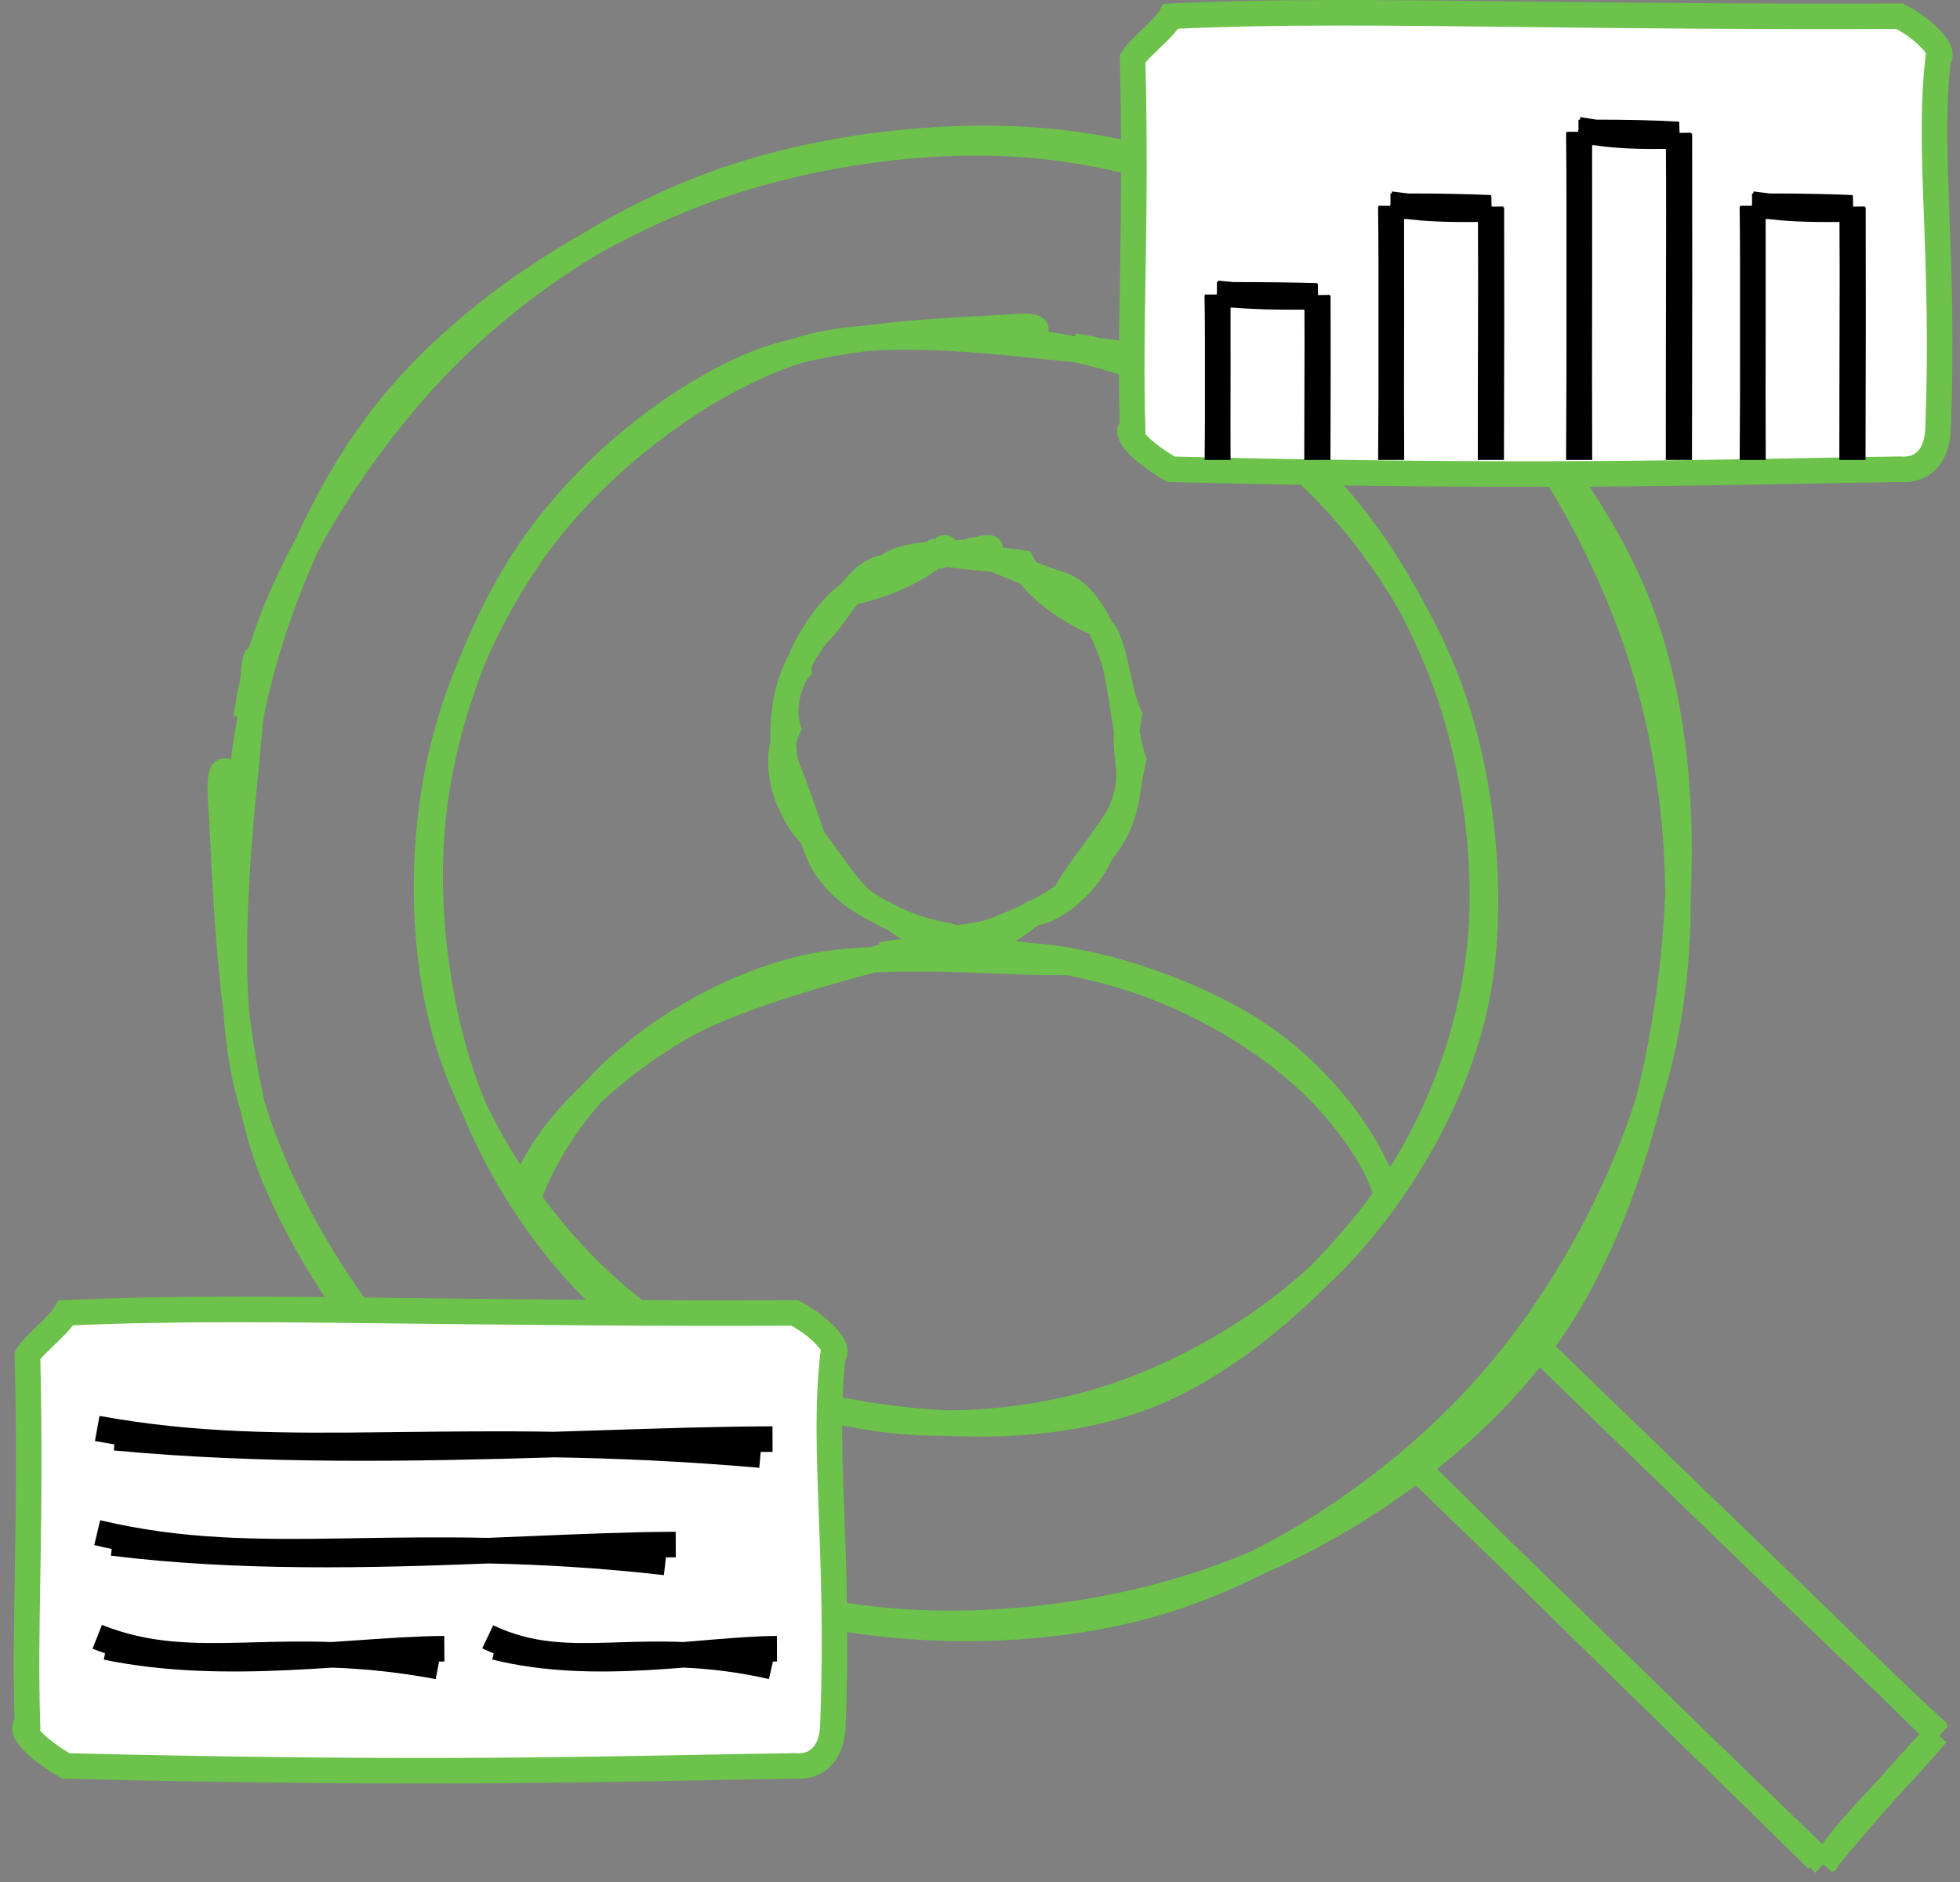
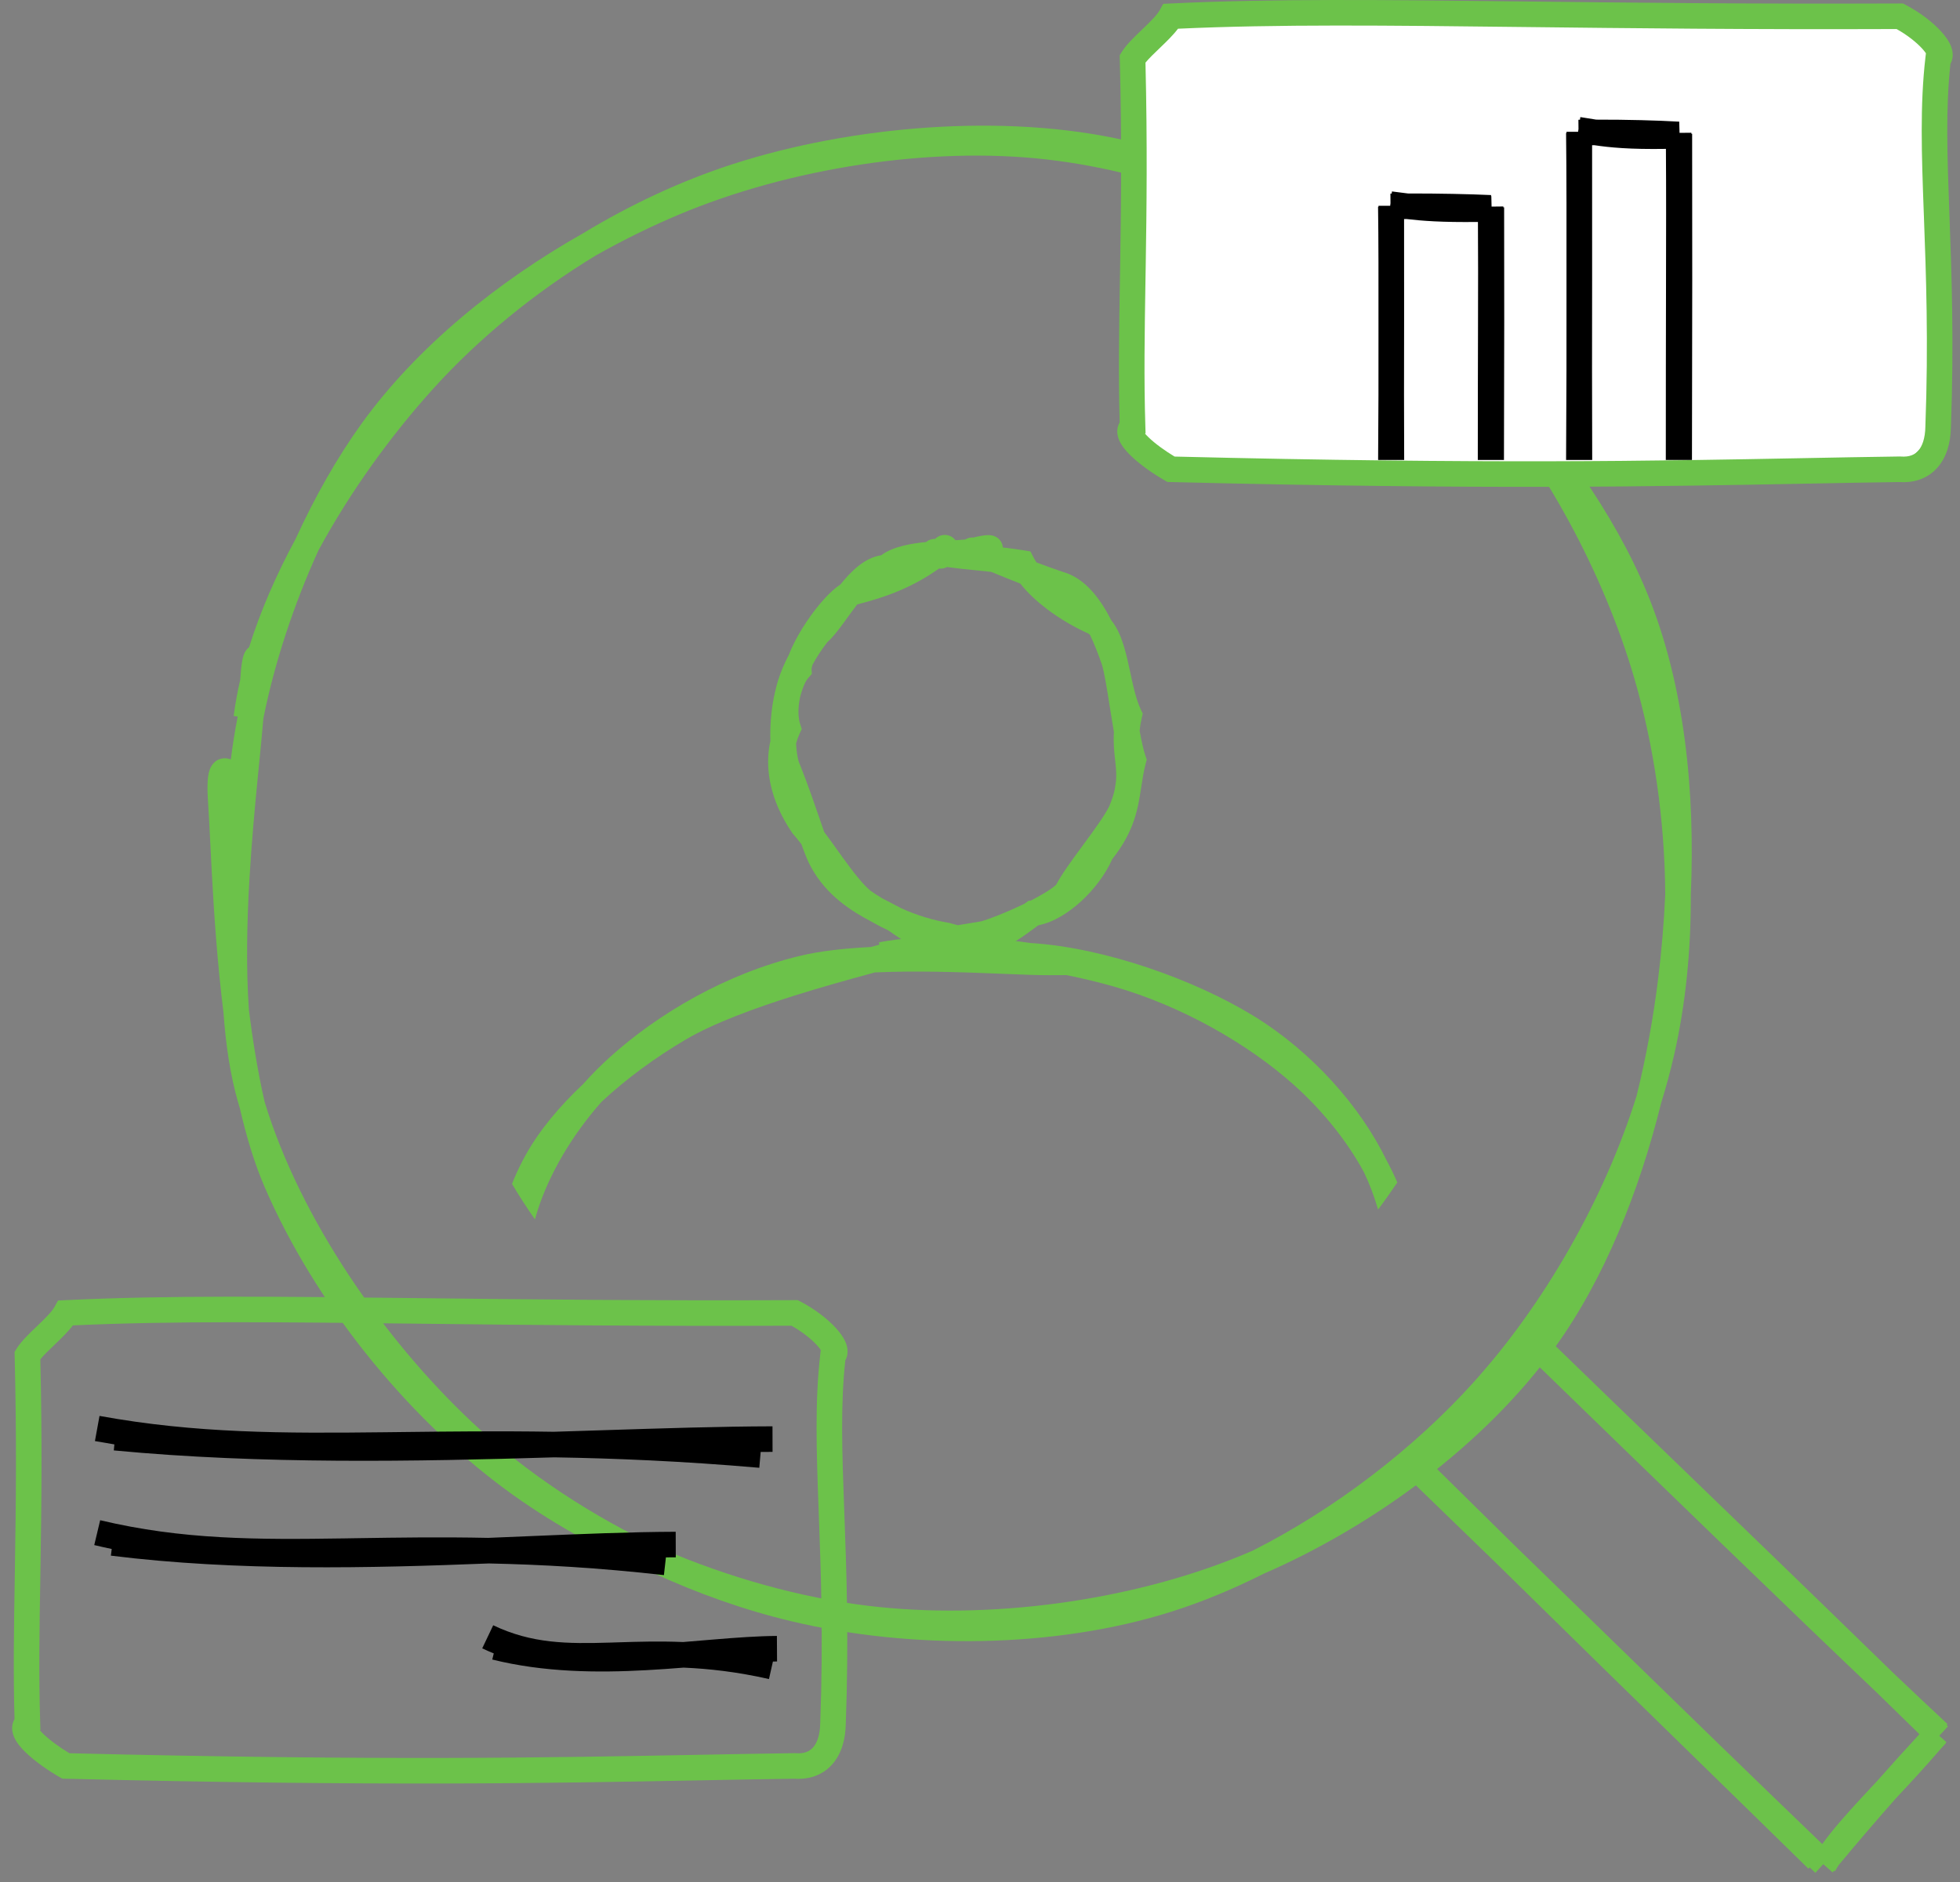
<svg xmlns="http://www.w3.org/2000/svg" width="101" height="97" viewBox="0 0 101 97" fill="none">
  <rect x="0" y="0" width="101" height="97" fill="#808080" stroke="none" />
  <path fill-rule="evenodd" clip-rule="evenodd" d="M71.967 60.86C71.979 60.888 71.991 60.916 72.004 60.945C71.683 61.423 71.352 61.89 71.011 62.342C71.003 62.315 70.995 62.289 70.988 62.262C70.804 61.632 70.573 61.021 70.295 60.441L70.275 60.4C69.394 58.777 68.121 57.205 66.638 55.885C64.303 53.805 60.902 51.847 57.389 50.845C56.63 50.629 55.811 50.43 54.96 50.258C54.826 50.258 54.659 50.259 54.45 50.26L54.055 50.262C53.495 50.264 52.684 50.232 51.747 50.194L51.596 50.188C50.587 50.147 49.425 50.102 48.221 50.084C47.17 50.068 46.099 50.074 45.081 50.12L44.779 50.203C43.77 50.479 42.392 50.857 40.927 51.318C38.892 51.959 36.771 52.736 35.348 53.573C33.794 54.487 32.277 55.594 30.992 56.796C29.481 58.502 28.292 60.52 27.69 62.428C27.645 62.569 27.604 62.709 27.566 62.849C27.15 62.254 26.756 61.643 26.384 61.02C26.42 60.929 26.457 60.838 26.495 60.748C26.675 60.321 26.877 59.907 27.099 59.51C27.807 58.243 28.84 57.011 30.048 55.875C30.484 55.386 30.944 54.922 31.421 54.492C33.908 52.249 37.378 50.197 41.197 49.272C42.255 49.015 43.534 48.877 44.872 48.811C45.036 48.766 45.185 48.725 45.314 48.688L45.292 48.569C47.604 48.129 50.456 48.224 53.164 48.612L53.164 48.608C56.952 48.854 61.558 50.498 64.597 52.361C67.637 54.225 70.112 57.05 71.447 59.797C71.637 60.148 71.811 60.503 71.967 60.86ZM55.349 50.262L55.352 50.262C55.359 50.263 55.357 50.263 55.349 50.262Z" fill="#6CC24A" />
-   <path fill-rule="evenodd" clip-rule="evenodd" d="M54.032 17.101C54.04 17.039 54.042 16.972 54.032 16.901C53.978 16.482 53.637 16.311 53.472 16.254C53.296 16.193 53.093 16.174 52.897 16.168C52.689 16.162 52.433 16.171 52.123 16.194C51.784 16.22 51.325 16.244 50.779 16.273C49.484 16.34 47.696 16.434 45.831 16.631C45.398 16.677 44.958 16.729 44.514 16.787C43.328 16.877 42.194 17.054 41.196 17.359C41.12 17.382 41.043 17.406 40.967 17.431C39.915 17.688 38.92 18.006 38.053 18.402C33.824 20.337 29.651 23.872 26.922 27.779C25.737 29.476 24.699 31.432 23.858 33.499C23.076 35.285 22.465 37.125 22.057 38.934C21.012 43.583 21.044 49.18 22.412 53.754C22.769 54.948 23.24 56.15 23.801 57.332C25.567 61.634 28.569 65.959 32.131 68.688C34.668 70.631 37.905 71.994 41.169 72.853C41.761 73.047 42.351 73.216 42.936 73.357C44.811 73.809 46.817 74.018 48.839 74.009C52.601 74.182 56.592 73.782 60.009 72.287C62.924 71.013 65.922 68.734 68.426 66.215C68.815 65.853 69.189 65.483 69.545 65.105C72.793 61.657 75.603 56.791 76.647 52.022C77.691 47.257 77.198 41.259 75.787 36.644C75.178 34.652 74.308 32.681 73.245 30.823C71.475 27.507 69.069 24.349 66.225 22.179C64.987 21.235 63.533 20.36 61.979 19.606C60.693 18.872 59.363 18.252 58.039 17.809C57.983 17.745 57.926 17.701 57.884 17.674C57.724 17.569 57.534 17.531 57.426 17.511C57.264 17.482 57.042 17.458 56.747 17.436C56.303 17.328 55.862 17.243 55.425 17.183L55.404 17.338C54.941 17.243 54.483 17.164 54.032 17.101ZM44.654 18.097C46.158 17.986 47.792 18.019 49.381 18.117C50.756 18.201 52.076 18.332 53.221 18.451C53.372 18.466 53.52 18.482 53.665 18.497C54.262 18.559 54.808 18.616 55.276 18.657C57.29 19.086 59.407 19.828 61.362 20.771C63.513 22.003 65.565 23.585 67.244 25.194C69.079 26.953 70.748 29.114 72.094 31.463C72.655 32.516 73.152 33.59 73.575 34.654C75.275 38.928 76.071 44.359 75.59 48.834C75.11 53.307 73.38 57.842 70.698 61.545C69.799 62.785 68.713 64.056 67.512 65.266C64.498 68.064 60.503 70.325 56.74 71.494C54.28 72.257 51.553 72.676 48.866 72.692C47.835 72.643 46.817 72.55 45.828 72.422C44.427 72.241 42.979 71.965 41.544 71.589C37.803 70.352 33.974 68.026 31.141 65.32C28.732 63.019 26.521 59.975 25.006 56.799C24.944 56.647 24.884 56.495 24.825 56.343C23.166 52.064 22.469 46.593 22.999 41.961C23.298 39.343 24.027 36.585 25.072 34.011C26.249 31.329 27.828 28.78 29.681 26.689C32.678 23.307 37.072 20.07 41.326 18.699C42.381 18.444 43.516 18.248 44.654 18.097Z" fill="#6CC24A" />
  <path fill-rule="evenodd" clip-rule="evenodd" d="M13.635 56.788C13.291 55.282 13.029 53.667 12.827 52.053C12.677 49.91 12.722 47.591 12.851 45.35C12.964 43.408 13.138 41.545 13.296 39.933C13.317 39.72 13.338 39.511 13.358 39.307C13.441 38.458 13.518 37.686 13.572 37.027C14.146 34.158 15.143 31.146 16.41 28.367C18.063 25.31 20.182 22.401 22.329 20.029C24.684 17.428 27.572 15.066 30.713 13.161C32.121 12.366 33.555 11.663 34.977 11.064C40.683 8.661 47.931 7.536 53.907 8.216C59.882 8.895 65.941 11.341 70.894 15.14C72.55 16.411 74.25 17.949 75.869 19.651C79.614 23.924 82.641 29.585 84.206 34.923C85.229 38.413 85.79 42.284 85.81 46.1C85.746 47.563 85.621 49.007 85.45 50.408C85.207 52.393 84.837 54.447 84.334 56.485C82.676 61.797 79.562 67.224 75.941 71.238C72.863 74.65 68.794 77.78 64.548 79.924C64.343 80.013 64.139 80.099 63.934 80.183C58.218 82.529 50.919 83.514 44.734 82.765C41.239 82.342 37.557 81.312 34.118 79.833C30.536 78.168 27.128 75.932 24.329 73.306C19.811 69.066 15.475 62.839 13.635 56.788ZM30.044 12.025C25.657 14.506 21.487 17.872 18.627 21.84C17.38 23.571 16.226 25.605 15.232 27.778C14.248 29.601 13.421 31.485 12.837 33.357C12.743 33.429 12.683 33.511 12.65 33.564C12.544 33.735 12.501 33.948 12.475 34.1C12.438 34.319 12.406 34.628 12.377 35.049C12.233 35.672 12.12 36.291 12.041 36.904L12.249 36.931C12.102 37.679 11.984 38.419 11.896 39.143C11.78 39.097 11.637 39.067 11.475 39.089C11.027 39.151 10.852 39.529 10.793 39.709C10.726 39.913 10.702 40.162 10.695 40.429C10.687 40.707 10.698 41.056 10.729 41.487C10.763 41.974 10.795 42.626 10.834 43.401C10.924 45.22 11.048 47.716 11.309 50.333C11.37 50.943 11.438 51.562 11.516 52.185C11.634 53.84 11.866 55.416 12.265 56.799C12.296 56.909 12.329 57.019 12.362 57.128C12.7 58.597 13.118 59.982 13.639 61.186C16.189 67.09 20.856 72.928 26.017 76.746C28.259 78.404 30.846 79.858 33.581 81.035C35.943 82.132 38.378 82.989 40.772 83.559C46.923 85.025 54.33 84.978 60.375 83.064C61.954 82.564 63.544 81.904 65.107 81.117C70.801 78.644 76.516 74.439 80.112 69.468C82.671 65.93 84.469 61.407 85.603 56.84C85.86 56.012 86.083 55.186 86.27 54.367C86.865 51.752 87.14 48.951 87.128 46.125C87.357 40.86 86.828 35.289 84.863 30.53C83.185 26.466 80.175 22.272 76.843 18.765C76.365 18.22 75.876 17.697 75.376 17.198C70.821 12.654 64.387 8.72 58.087 7.259C51.789 5.798 43.85 6.487 37.742 8.465C35.107 9.318 32.5 10.537 30.044 12.025Z" fill="#6CC24A" />
  <path fill-rule="evenodd" clip-rule="evenodd" d="M48.18 27.78C48.213 27.748 48.251 27.718 48.293 27.69C48.349 27.654 48.43 27.611 48.533 27.588C48.633 27.565 48.797 27.551 48.974 27.633C49.082 27.683 49.167 27.756 49.231 27.842C49.309 27.838 49.38 27.834 49.445 27.83C49.562 27.822 49.662 27.815 49.745 27.806C49.868 27.727 50.016 27.69 50.165 27.704C50.449 27.634 50.676 27.593 50.845 27.583C50.893 27.58 50.949 27.579 51.007 27.583C51.056 27.587 51.151 27.597 51.256 27.64C51.348 27.678 51.601 27.811 51.666 28.136C51.672 28.164 51.675 28.191 51.678 28.217C52.055 28.261 52.427 28.311 52.774 28.368L53.099 28.422L53.251 28.715C53.298 28.807 53.352 28.898 53.412 28.989C53.82 29.144 54.262 29.303 54.767 29.476C55.648 29.72 56.312 30.409 56.81 31.175C56.973 31.425 57.125 31.694 57.266 31.973C57.435 32.181 57.566 32.413 57.67 32.644C57.862 33.069 57.994 33.554 58.103 34.021C58.159 34.265 58.205 34.477 58.249 34.685C58.3 34.925 58.35 35.157 58.413 35.421C58.522 35.87 58.639 36.26 58.788 36.574L58.886 36.781L58.834 37.004C58.78 37.242 58.745 37.458 58.726 37.659C58.824 38.202 58.923 38.663 59.026 38.96L59.093 39.15L59.041 39.344C58.934 39.749 58.873 40.149 58.811 40.556C58.641 41.67 58.463 42.834 57.311 44.286C56.969 45.067 56.373 45.849 55.703 46.461C55.076 47.034 54.305 47.529 53.531 47.684C53.514 47.692 53.496 47.701 53.478 47.71C53.444 47.735 53.41 47.76 53.377 47.785C52.736 48.258 52.138 48.699 51.464 48.934C50.819 49.158 50.14 49.189 49.306 49.023C48.954 49.068 48.611 49.09 48.262 49.06C47.459 48.99 46.74 48.651 45.785 47.96C45.491 47.823 45.199 47.671 44.909 47.504C43.891 46.968 42.597 46.167 41.793 44.691C41.634 44.414 41.471 43.998 41.297 43.512C41.15 43.319 41.009 43.145 40.877 42.996L40.848 42.965L40.824 42.929C39.633 41.183 39.404 39.518 39.698 38.189C39.687 37.83 39.695 37.448 39.725 37.066C39.763 36.58 39.835 36.081 39.949 35.621C39.985 35.455 40.029 35.289 40.079 35.122C40.218 34.665 40.414 34.194 40.665 33.72C40.71 33.598 40.763 33.472 40.822 33.346C41.009 32.939 41.269 32.486 41.561 32.049C41.852 31.612 42.186 31.178 42.525 30.814C42.764 30.557 43.03 30.308 43.308 30.123C43.585 29.78 43.896 29.438 44.237 29.168C44.562 28.911 44.956 28.685 45.408 28.619C45.753 28.363 46.179 28.215 46.574 28.119C46.941 28.03 47.337 27.974 47.72 27.937C47.845 27.83 48.009 27.771 48.18 27.78ZM50.634 27.754C50.633 27.755 50.632 27.755 50.631 27.756C50.644 27.748 50.647 27.748 50.634 27.754ZM41.231 35.921C41.243 35.875 41.255 35.83 41.267 35.786C41.385 35.364 41.526 35.083 41.655 34.937L41.833 34.736L41.819 34.468C41.819 34.47 41.819 34.47 41.819 34.467C41.821 34.456 41.826 34.409 41.854 34.315C41.859 34.296 41.866 34.276 41.873 34.255C42.08 33.874 42.332 33.486 42.63 33.101C42.902 32.858 43.166 32.517 43.406 32.193C43.499 32.067 43.59 31.942 43.681 31.816C43.842 31.594 44.002 31.373 44.172 31.153C45.77 30.746 47.068 30.237 48.391 29.302C48.538 29.322 48.679 29.292 48.799 29.225C49.206 29.282 49.663 29.33 50.121 29.377C50.192 29.384 50.263 29.391 50.334 29.398C50.583 29.423 50.835 29.449 51.084 29.476C51.576 29.68 52.054 29.876 52.577 30.079C52.964 30.569 53.442 31.005 53.931 31.377C54.648 31.922 55.431 32.362 56.095 32.66C56.118 32.677 56.142 32.696 56.165 32.718C56.395 33.194 56.6 33.72 56.785 34.264C56.913 34.683 57.043 35.508 57.193 36.454C57.204 36.528 57.216 36.602 57.228 36.677C57.282 37.022 57.34 37.38 57.401 37.728C57.366 38.284 57.416 38.742 57.461 39.147C57.47 39.232 57.479 39.315 57.487 39.395C57.516 39.687 57.535 39.97 57.505 40.286C57.489 40.391 57.473 40.493 57.459 40.593C57.454 40.62 57.45 40.648 57.446 40.675C57.391 40.938 57.299 41.23 57.155 41.566C56.916 42.046 56.396 42.76 55.819 43.544C55.801 43.569 55.783 43.593 55.765 43.618C55.262 44.302 54.717 45.043 54.423 45.602C54.312 45.706 54.113 45.852 53.82 46.029C53.611 46.155 53.375 46.285 53.124 46.414L52.998 46.429L52.859 46.531C52.836 46.547 52.815 46.563 52.793 46.579C52.752 46.599 52.711 46.619 52.669 46.639C51.843 47.032 51.002 47.361 50.564 47.486C50.333 47.523 50.13 47.557 49.945 47.589C49.731 47.626 49.541 47.658 49.356 47.686C49.232 47.657 49.1 47.621 48.961 47.58L48.922 47.569L48.882 47.562C48.109 47.435 47.276 47.19 46.449 46.816L46.417 46.798C46.257 46.712 46.092 46.628 45.924 46.541C45.772 46.463 45.619 46.384 45.464 46.302C45.26 46.181 45.058 46.051 44.859 45.912C44.465 45.587 43.974 44.955 43.429 44.203C43.326 44.06 43.221 43.914 43.115 43.766C42.901 43.467 42.684 43.164 42.472 42.882C42.418 42.728 42.36 42.56 42.297 42.379C42.279 42.325 42.26 42.27 42.241 42.214C41.97 41.427 41.639 40.461 41.222 39.412L41.213 39.39L41.203 39.369C41.145 39.25 41.076 38.975 41.038 38.548C41.031 38.475 41.026 38.399 41.022 38.32C41.072 38.135 41.135 37.964 41.207 37.808L41.315 37.574L41.235 37.328C41.124 36.984 41.107 36.505 41.231 35.921Z" fill="#6CC24A" />
  <path fill-rule="evenodd" clip-rule="evenodd" d="M77.105 80.572C81.168 84.569 84.567 87.888 87.642 90.891C89.593 92.796 91.413 94.573 93.189 96.316L93.254 96.246C93.352 96.34 93.45 96.434 93.548 96.528L93.948 96.087L93.98 96.105L94.435 96.505C94.459 96.475 94.484 96.446 94.508 96.416L94.558 96.445C94.616 96.34 94.682 96.231 94.755 96.119C95.701 94.983 96.673 93.847 97.671 92.716C98.433 91.9 99.252 91.021 100.035 90.104C100.113 90.02 100.192 89.936 100.27 89.852L100.259 89.84C100.272 89.824 100.286 89.808 100.299 89.791L99.93 89.465L100.38 88.978C100.357 88.956 100.334 88.933 100.311 88.911L100.356 88.859C99.549 88.108 98.614 87.227 97.574 86.239C93.309 82.082 89.693 78.592 86.334 75.349C83.942 73.04 81.68 70.857 79.406 68.647L79.008 69.08L78.578 68.662C78.554 68.688 78.53 68.714 78.506 68.74L78.304 68.55C76.99 70.032 76.029 71.167 75.27 72.064C75.021 72.359 74.793 72.628 74.582 72.876C73.724 73.879 73.146 74.51 72.457 75.079L72.6 75.261C72.575 75.293 72.55 75.326 72.525 75.358L72.914 75.674L72.508 76.118C74.091 77.647 75.619 79.129 77.105 80.572ZM73.975 75.638C75.388 77.033 76.724 78.351 77.996 79.602C79.768 81.323 81.478 82.989 83.148 84.616C86.843 88.215 90.346 91.626 93.903 95.044C94.438 94.296 95.165 93.482 95.944 92.639C96.183 92.38 96.429 92.117 96.679 91.849C96.694 91.833 96.709 91.817 96.724 91.801C97.439 90.992 98.167 90.185 98.909 89.382C98.149 88.639 97.409 87.917 96.688 87.214C92.145 82.898 85.618 76.561 79.059 70.194L79.004 70.14C78.498 70.683 78.003 71.202 77.521 71.707C76.241 73.051 75.052 74.298 73.975 75.638Z" fill="#6CC24A" />
-   <path d="M1.284 71.442C1.284 69.26 3.053 67.491 5.235 67.491H39.067C41.25 67.491 43.019 69.26 43.019 71.442V87.315C43.019 89.497 41.25 91.266 39.067 91.266H5.235C3.053 91.266 1.284 89.497 1.284 87.315V71.442Z" fill="white" />
  <path fill-rule="evenodd" clip-rule="evenodd" d="M3.754 68.312C3.496 68.653 3.152 68.983 2.869 69.254L2.852 69.271C2.514 69.595 2.245 69.853 2.078 70.062C2.179 74.264 2.137 77.612 2.089 80.563C2.085 80.804 2.082 81.042 2.078 81.278C2.033 83.983 1.994 86.361 2.072 88.809L2.083 89.159L2.055 89.18C2.099 89.232 2.156 89.294 2.23 89.366C2.571 89.698 3.089 90.07 3.578 90.364C19.542 90.757 28.41 90.589 35.878 90.447C37.617 90.414 39.28 90.383 40.939 90.36L40.969 90.36L40.999 90.362C41.448 90.397 41.722 90.264 41.9 90.063C42.097 89.841 42.256 89.444 42.266 88.819L42.266 88.812L42.267 88.805C42.43 84.439 42.302 80.977 42.191 78.005L42.184 77.796C42.072 74.787 41.985 72.24 42.271 69.783L42.294 69.578C42.253 69.516 42.191 69.436 42.104 69.34C41.805 69.011 41.326 68.63 40.784 68.329C33.154 68.359 26.941 68.287 21.632 68.225C14.435 68.141 8.901 68.077 3.754 68.312ZM21.709 66.909C27.059 66.97 33.306 67.043 40.945 67.011L41.108 67.011L41.252 67.085C41.972 67.46 42.637 67.969 43.078 68.453C43.292 68.688 43.493 68.961 43.598 69.243C43.677 69.455 43.739 69.81 43.558 70.121C43.311 72.404 43.391 74.798 43.5 77.747L43.508 77.963C43.618 80.934 43.748 84.435 43.583 88.847C43.569 89.659 43.36 90.401 42.886 90.936C42.398 91.487 41.708 91.73 40.929 91.677C39.284 91.7 37.633 91.731 35.906 91.764C28.409 91.906 19.477 92.076 3.374 91.677L3.207 91.673L3.061 91.589C2.479 91.253 1.791 90.777 1.312 90.31C1.081 90.086 0.84 89.809 0.716 89.506C0.651 89.348 0.597 89.133 0.641 88.895C0.661 88.789 0.698 88.691 0.748 88.603C0.68 86.209 0.718 83.87 0.761 81.262C0.765 81.025 0.769 80.785 0.772 80.542C0.821 77.545 0.863 74.153 0.755 69.876L0.751 69.678L0.855 69.51C1.091 69.132 1.516 68.726 1.867 68.391C1.897 68.362 1.926 68.334 1.955 68.306C2.376 67.903 2.683 67.591 2.813 67.353L2.991 67.03L3.359 67.012C8.631 66.757 14.312 66.823 21.709 66.909Z" fill="#6CC24A" />
  <path fill-rule="evenodd" clip-rule="evenodd" d="M5.894 74.446C5.562 74.392 5.228 74.335 4.892 74.274L5.128 72.978C10.1 73.882 14.579 73.88 19.86 73.819C20.142 73.816 20.426 73.812 20.713 73.809C23.114 73.781 25.683 73.75 28.531 73.795C29.348 73.77 30.154 73.744 30.947 73.719C34.153 73.616 37.146 73.52 39.807 73.514L39.81 74.832C39.608 74.832 39.404 74.833 39.198 74.835L39.127 75.651C35.168 75.308 31.698 75.164 28.561 75.113C21.473 75.328 13.477 75.48 5.865 74.756L5.894 74.446Z" fill="black" />
  <path fill-rule="evenodd" clip-rule="evenodd" d="M5.757 79.836C5.459 79.774 5.159 79.707 4.857 79.635L5.162 78.354C9.392 79.361 13.204 79.359 17.728 79.291C17.97 79.287 18.214 79.283 18.46 79.279C20.513 79.248 22.713 79.213 25.152 79.264C25.843 79.236 26.525 79.207 27.196 79.179C29.949 79.064 32.523 78.956 34.819 78.949L34.823 80.266C34.655 80.267 34.486 80.268 34.315 80.269L34.212 81.183C30.833 80.8 27.871 80.639 25.192 80.582C19.115 80.823 12.245 80.992 5.714 80.18L5.757 79.836Z" fill="black" />
-   <path fill-rule="evenodd" clip-rule="evenodd" d="M5.415 85.214C5.201 85.141 4.985 85.062 4.767 84.976L5.253 83.751C7.707 84.725 9.918 84.727 12.63 84.66C12.776 84.656 12.924 84.652 13.072 84.648C14.3 84.616 15.623 84.582 17.093 84.632C17.498 84.605 17.898 84.577 18.294 84.55C19.959 84.434 21.53 84.325 22.893 84.318L22.9 85.635C22.809 85.635 22.717 85.636 22.624 85.638L22.453 86.544C20.457 86.168 18.708 86.008 17.121 85.951C16.377 86 15.608 86.047 14.815 86.083C11.789 86.221 8.518 86.197 5.348 85.54L5.415 85.214Z" fill="black" />
  <path fill-rule="evenodd" clip-rule="evenodd" d="M25.444 85.219C25.248 85.14 25.049 85.053 24.849 84.958L25.415 83.769C27.419 84.722 29.219 84.727 31.477 84.66C31.599 84.656 31.722 84.652 31.847 84.648C32.867 84.616 33.972 84.582 35.201 84.632C35.543 84.605 35.881 84.576 36.215 84.548C36.42 84.531 36.624 84.514 36.827 84.497C37.963 84.404 39.049 84.324 40.034 84.318L40.042 85.635C39.971 85.635 39.901 85.636 39.829 85.637L39.625 86.54C37.979 86.167 36.536 86.008 35.226 85.951C34.604 86.001 33.965 86.047 33.315 86.082C30.785 86.221 28.036 86.198 25.366 85.534L25.444 85.219Z" fill="black" />
  <path d="M58.233 4.61C58.233 2.427 60.002 0.658 62.184 0.658H96.016C98.199 0.658 99.968 2.427 99.968 4.61V20.482C99.968 22.665 98.199 24.434 96.016 24.434H62.184C60.002 24.434 58.233 22.665 58.233 20.482V4.61Z" fill="white" />
  <path fill-rule="evenodd" clip-rule="evenodd" d="M60.703 1.48C60.445 1.821 60.101 2.151 59.819 2.422L59.801 2.439C59.463 2.763 59.194 3.021 59.027 3.23C59.128 7.432 59.086 10.78 59.039 13.731C59.035 13.972 59.031 14.21 59.027 14.446C58.983 17.15 58.944 19.529 59.021 21.976L59.032 22.327L59.004 22.348C59.048 22.4 59.105 22.462 59.179 22.534C59.52 22.866 60.038 23.238 60.527 23.532C76.491 23.925 85.359 23.757 92.827 23.615C94.566 23.582 96.229 23.55 97.888 23.528L97.918 23.527L97.948 23.53C98.397 23.564 98.671 23.432 98.849 23.231C99.046 23.009 99.205 22.611 99.216 21.986L99.216 21.98L99.216 21.973C99.379 17.607 99.251 14.145 99.141 11.172L99.133 10.963C99.021 7.954 98.934 5.408 99.22 2.95L99.244 2.746C99.202 2.684 99.141 2.603 99.053 2.507C98.754 2.179 98.275 1.798 97.733 1.497C90.103 1.527 83.89 1.454 78.581 1.393C71.385 1.309 65.851 1.245 60.703 1.48ZM78.659 0.076C84.008 0.138 90.256 0.21 97.895 0.179L98.057 0.178L98.201 0.253C98.922 0.627 99.587 1.137 100.027 1.621C100.241 1.856 100.442 2.128 100.547 2.411C100.626 2.623 100.688 2.978 100.507 3.288C100.26 5.572 100.34 7.965 100.449 10.915L100.457 11.131C100.567 14.102 100.697 17.603 100.532 22.015C100.518 22.826 100.309 23.569 99.835 24.104C99.348 24.654 98.657 24.898 97.878 24.845C96.233 24.868 94.582 24.899 92.855 24.932C85.358 25.074 76.426 25.244 60.323 24.845L60.156 24.84L60.011 24.756C59.428 24.421 58.741 23.945 58.261 23.478C58.031 23.254 57.789 22.977 57.665 22.673C57.6 22.515 57.546 22.301 57.59 22.063C57.61 21.956 57.647 21.859 57.697 21.771C57.629 19.377 57.667 17.038 57.71 14.43C57.714 14.192 57.718 13.952 57.722 13.71C57.77 10.713 57.812 7.321 57.705 3.043L57.7 2.846L57.804 2.678C58.04 2.3 58.465 1.894 58.816 1.559C58.846 1.53 58.876 1.502 58.904 1.474C59.325 1.07 59.632 0.759 59.762 0.521L59.94 0.198L60.308 0.18C65.58 -0.075 71.261 -0.009 78.659 0.076Z" fill="#6CC24A" />
-   <path d="M68.559 23.708C68.575 20.172 68.572 17.731 68.565 15.235L68.525 15.235L68.524 15.198L67.92 15.209L67.91 14.633L67.885 14.634L67.886 14.595C66.738 14.559 65.209 14.538 63.6 14.539C63.436 14.525 63.281 14.512 63.128 14.498C63.005 14.487 62.883 14.476 62.76 14.466L62.753 14.542L62.708 14.542L62.711 15.045L62.699 15.18L62.093 15.181L62.093 15.222L62.069 15.222C62.094 16.299 62.092 17.86 62.09 19.663C62.09 20.363 62.089 21.1 62.09 21.86C62.087 22.529 62.083 23.132 62.077 23.708H63.412C63.409 23.077 63.407 22.45 63.407 21.835C63.413 20.316 63.412 18.464 63.41 15.856L63.548 15.856C64.34 15.92 65.347 15.975 67.218 15.959C67.228 17.008 67.224 18.122 67.218 19.642C67.214 20.741 67.209 22.053 67.209 23.708H68.559Z" fill="black" />
  <path d="M77.5 23.708C77.519 18.191 77.516 14.483 77.509 10.687L77.468 10.687L77.468 10.641L76.862 10.648L76.849 10.11L76.836 10.11L76.838 10.054C75.69 10.002 74.162 9.97 72.555 9.972C72.396 9.953 72.245 9.933 72.097 9.914C71.973 9.898 71.852 9.882 71.728 9.867L71.715 9.976L71.649 9.977L71.653 10.472L71.637 10.605L71.036 10.606L71.036 10.655L71.012 10.655C71.037 12.23 71.036 14.524 71.034 17.168C71.033 18.186 71.032 19.257 71.033 20.359C71.029 21.59 71.024 22.671 71.015 23.708H72.358C72.353 22.572 72.35 21.442 72.35 20.342C72.356 18.063 72.356 15.27 72.353 11.29L72.479 11.289C73.274 11.383 74.288 11.463 76.159 11.44C76.172 13.067 76.168 14.765 76.162 17.137V17.138C76.157 18.883 76.152 20.993 76.152 23.708H77.5Z" fill="black" />
  <path d="M87.188 23.708C87.207 16.538 87.204 11.775 87.197 6.896L87.157 6.896L87.156 6.842L86.548 6.848L86.533 6.341L86.531 6.341L86.535 6.271C85.386 6.204 83.859 6.164 82.254 6.166C82.099 6.143 81.951 6.118 81.806 6.094C81.683 6.074 81.561 6.054 81.437 6.035L81.416 6.171L81.336 6.172L81.341 6.651L81.319 6.793L80.724 6.793L80.724 6.851L80.701 6.851C80.726 8.841 80.724 11.743 80.722 15.087V15.089C80.721 16.373 80.721 17.722 80.721 19.109C80.717 20.811 80.711 22.285 80.701 23.708H82.047C82.041 22.151 82.039 20.602 82.038 19.096C82.045 16.184 82.044 12.607 82.042 7.484L82.158 7.484C82.955 7.602 83.975 7.703 85.846 7.674C85.861 9.783 85.856 11.966 85.85 15.047V15.048L85.85 15.051L85.85 15.053C85.845 17.334 85.84 20.108 85.84 23.708H87.188Z" fill="black" />
-   <path d="M96.132 23.708C96.15 18.191 96.147 14.483 96.14 10.687L96.1 10.687L96.099 10.641L95.493 10.648L95.481 10.11L95.468 10.11L95.47 10.054C94.322 10.002 92.794 9.97 91.187 9.972C91.028 9.953 90.877 9.933 90.728 9.914C90.605 9.898 90.483 9.882 90.36 9.867L90.346 9.976L90.281 9.977L90.285 10.472L90.269 10.605L89.667 10.606L89.667 10.655L89.644 10.655C89.669 12.23 89.667 14.524 89.665 17.168V17.174C89.665 18.191 89.664 19.259 89.664 20.358C89.661 21.59 89.655 22.671 89.647 23.708H90.989C90.984 22.572 90.982 21.442 90.982 20.342C90.988 18.063 90.987 15.27 90.985 11.29L91.111 11.289C91.906 11.383 92.92 11.463 94.79 11.44C94.803 13.067 94.799 14.764 94.793 17.136V17.137C94.789 18.882 94.783 20.992 94.783 23.708H96.132Z" fill="black" />
</svg>